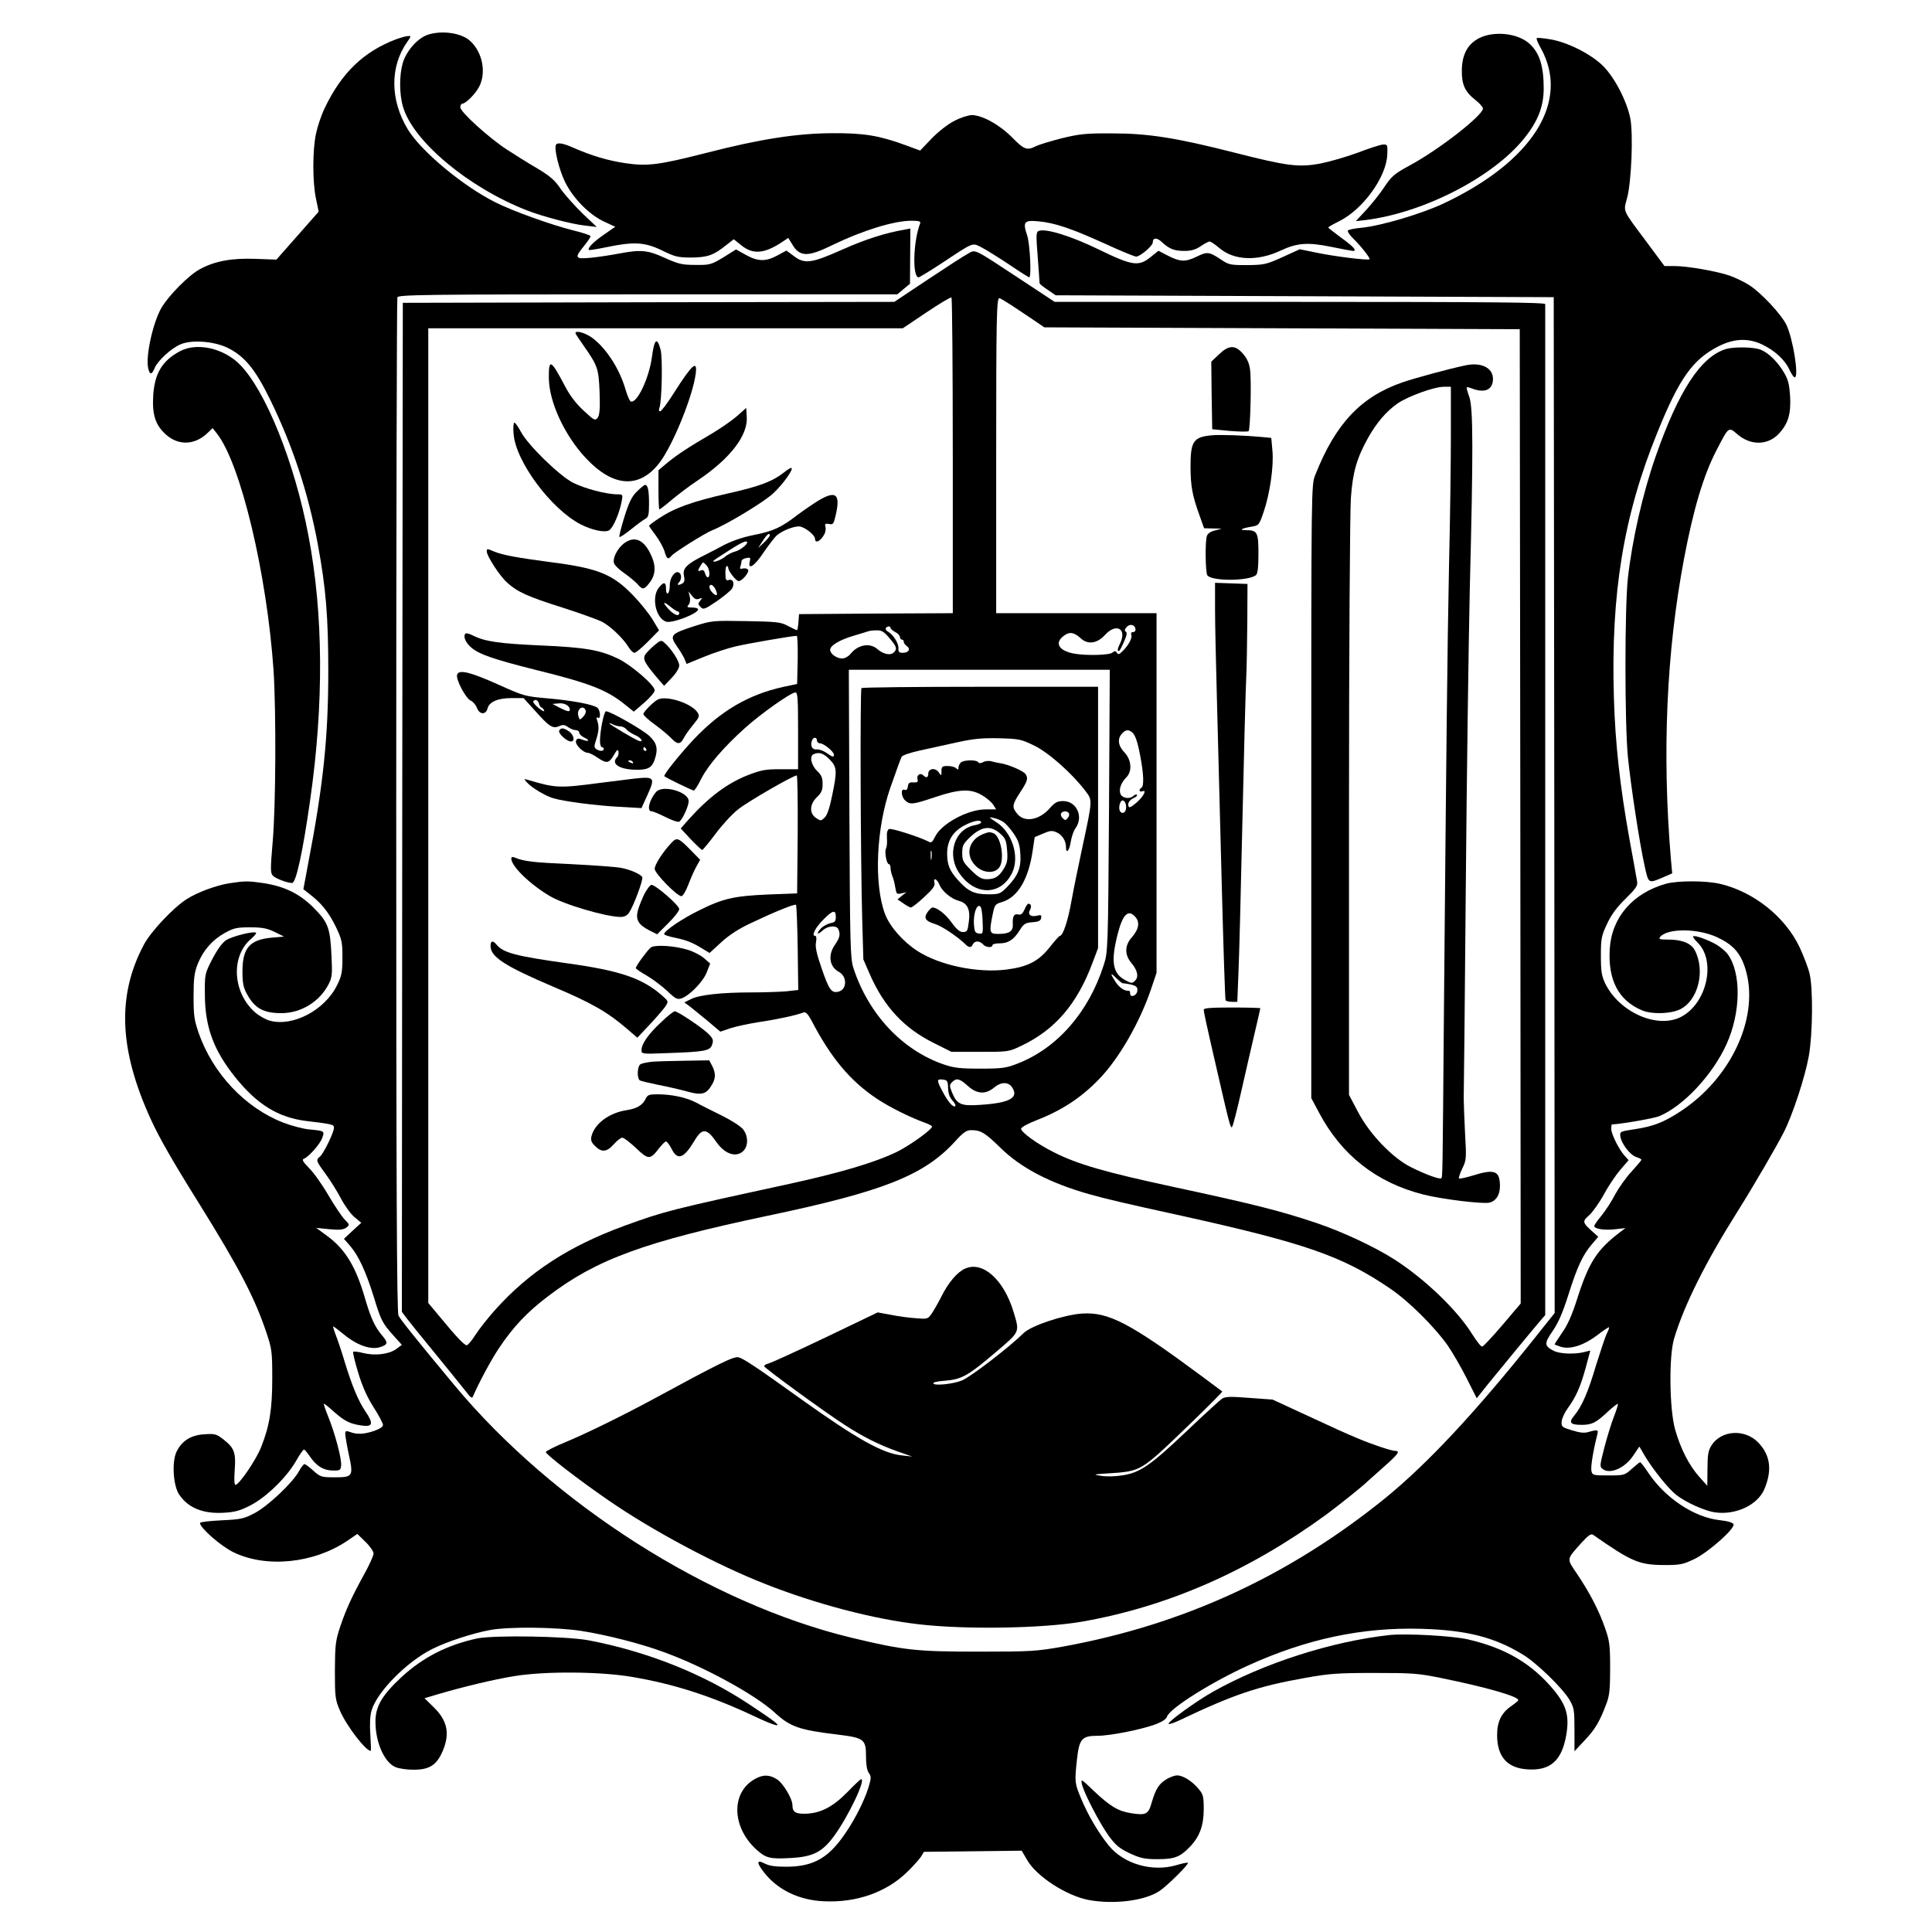
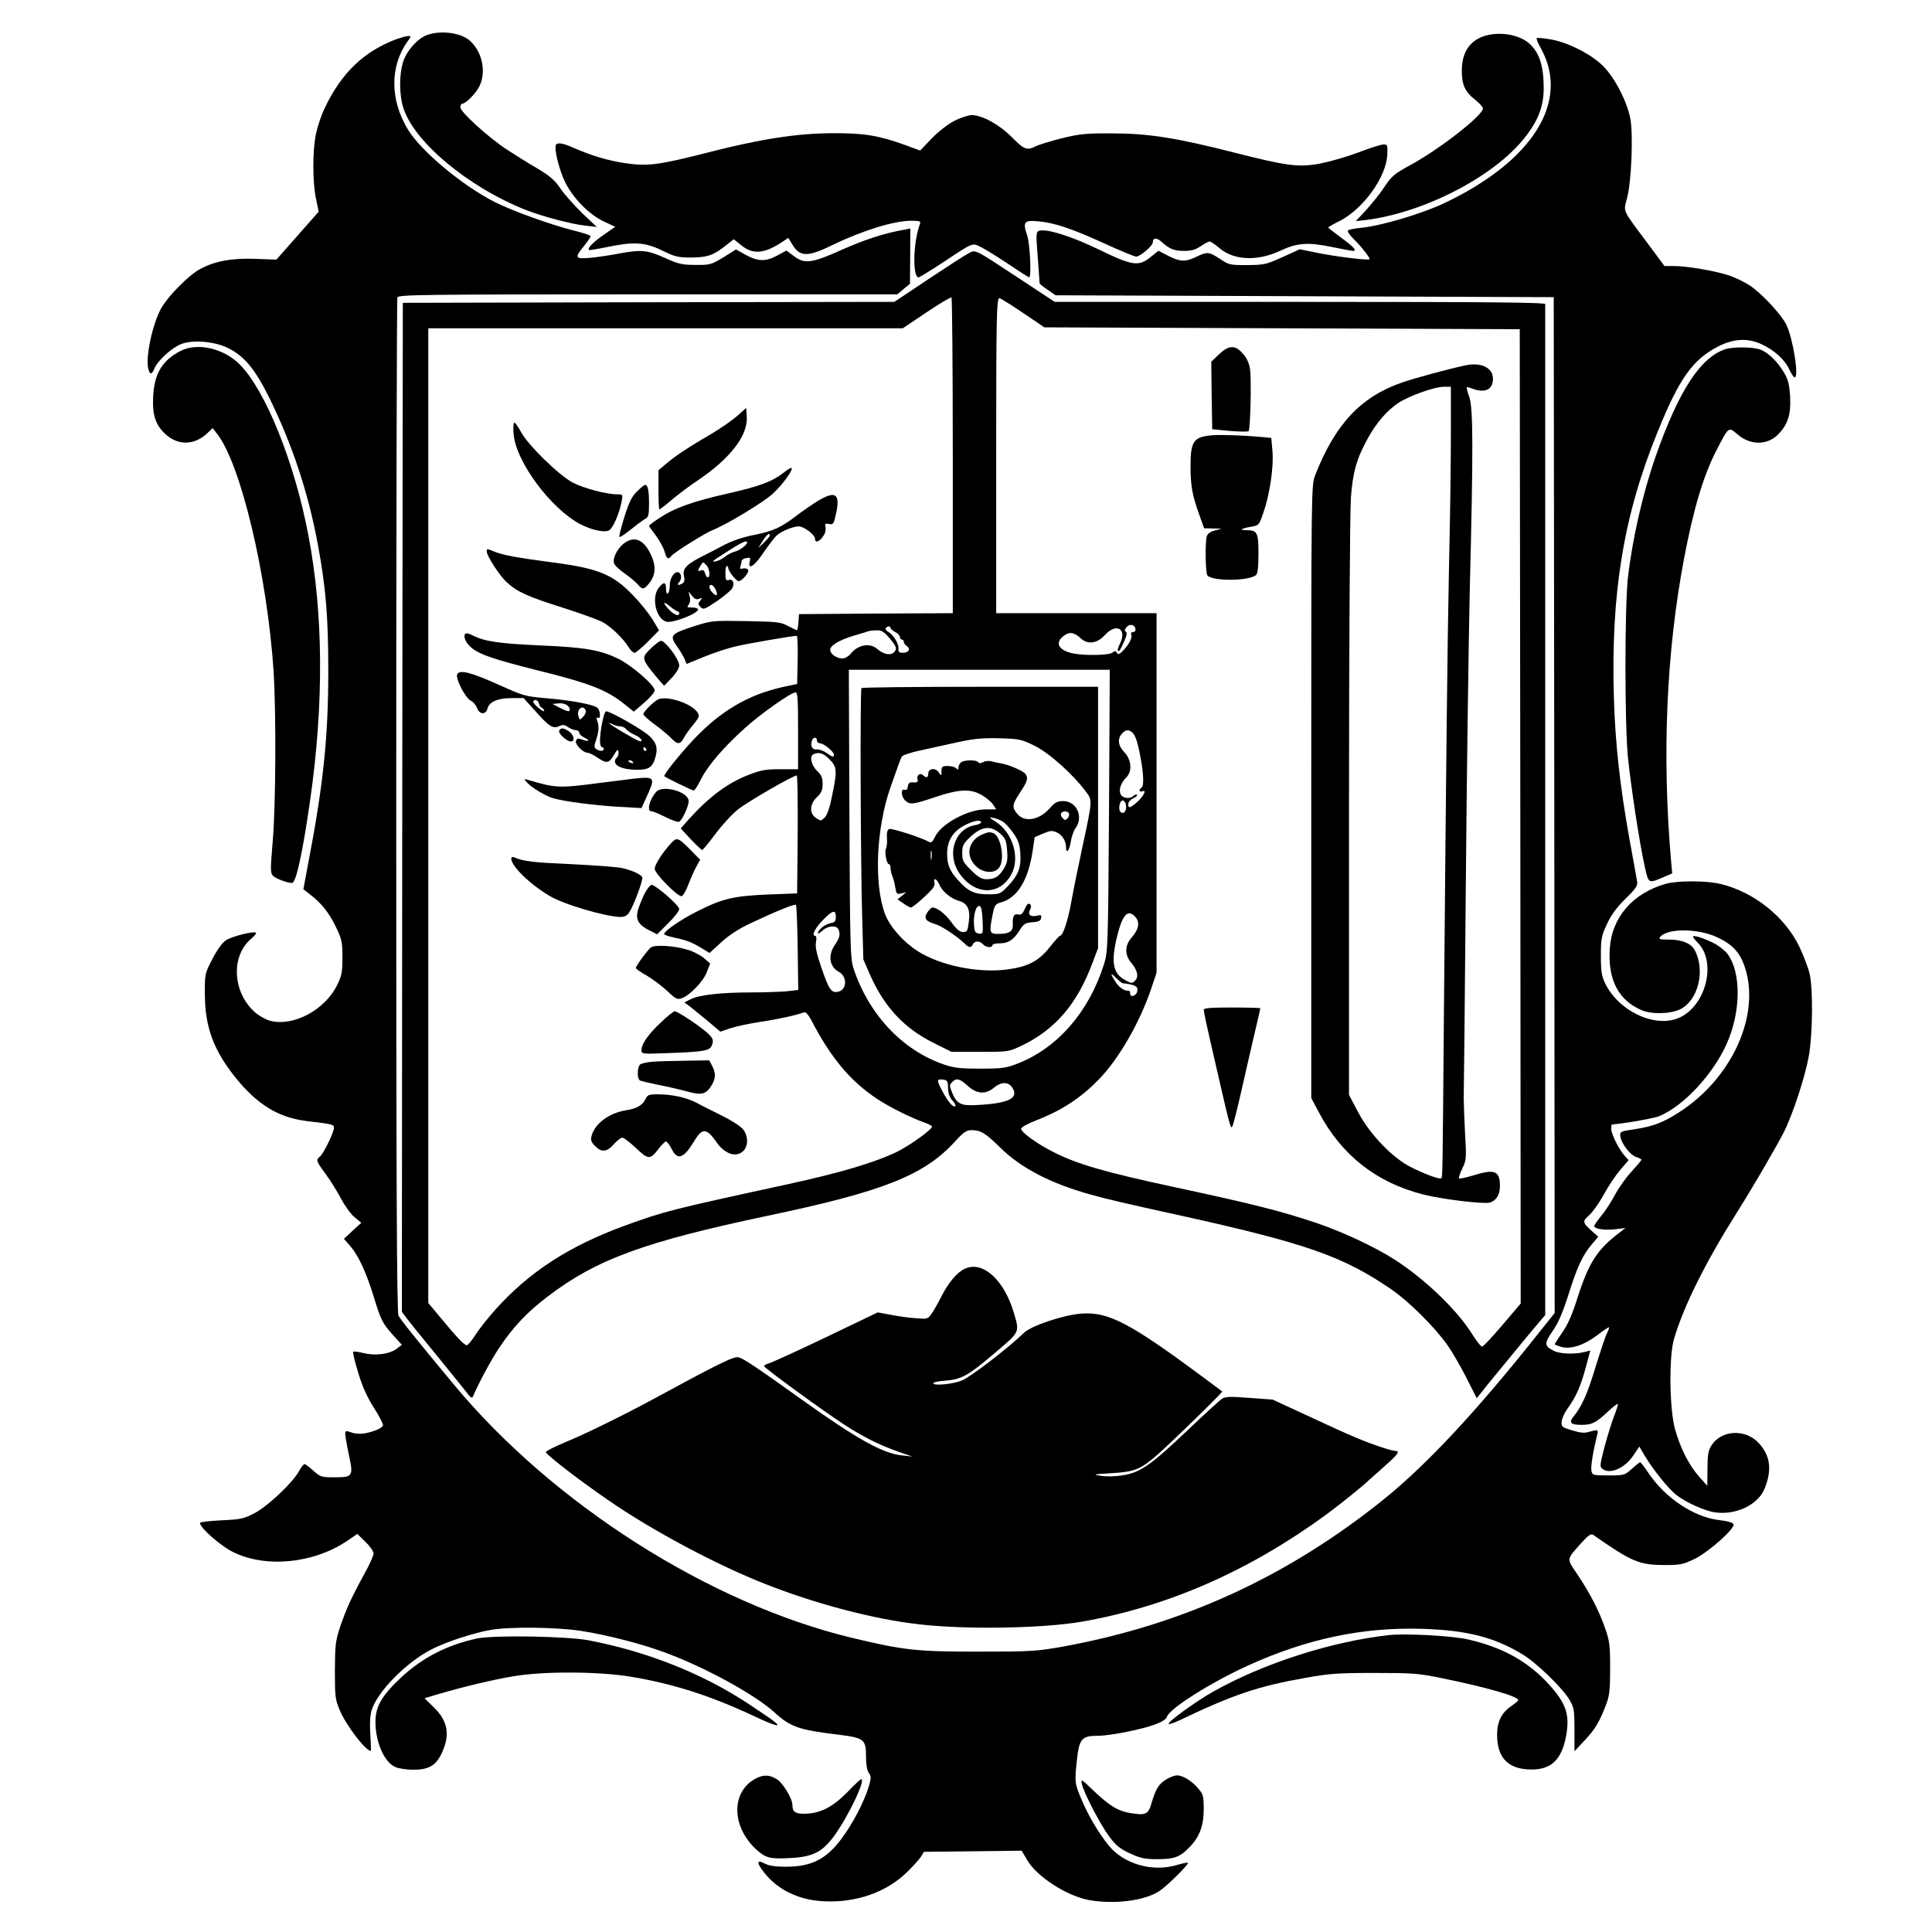
<svg xmlns="http://www.w3.org/2000/svg" version="1.0" width="1024pt" height="1024pt" viewBox="0 0 1024 1024" preserveAspectRatio="xMidYMid meet">
  <g transform="translate(0,1024) scale(0.1,-0.1)" fill="#000000" stroke="none">
    <path d="M2265 10055 c-53 -19 -111 -85 -130 -148 -19 -65 -19 -165 1 -233 53 -182 344 -426 654 -548 87 -34 239 -74 313 -82 l60 -7 -75 71 c-41 40 -93 98 -115 129 -31 47 -56 69 -128 112 -50 29 -121 74 -158 98 -94 61 -247 199 -247 224 0 10 4 19 9 19 19 0 72 53 91 91 38 74 18 181 -47 241 -46 44 -153 59 -228 33z" />
    <path d="M7840 10038 c-61 -31 -91 -87 -92 -170 -1 -76 16 -114 72 -158 22 -17 40 -38 40 -45 0 -36 -230 -216 -385 -300 -88 -48 -99 -58 -143 -124 -20 -30 -61 -81 -91 -114 l-55 -59 54 6 c308 39 674 228 838 432 73 91 103 167 104 263 0 119 -21 189 -74 238 -61 57 -188 71 -268 31z" />
    <path d="M2100 10032 c-172 -65 -290 -178 -379 -365 -18 -37 -38 -97 -46 -135 -19 -87 -19 -258 0 -346 l14 -68 -112 -127 -112 -127 -110 4 c-126 5 -218 -12 -296 -55 -58 -31 -165 -139 -203 -204 -46 -79 -86 -262 -70 -323 8 -34 19 -33 34 4 16 38 88 105 137 125 57 25 172 17 244 -16 92 -43 150 -112 229 -273 120 -245 203 -495 254 -768 44 -237 56 -389 56 -677 0 -348 -26 -599 -107 -1020 l-25 -134 33 -26 c62 -47 101 -96 138 -171 33 -69 36 -82 36 -165 0 -78 -4 -97 -28 -146 -65 -133 -234 -222 -356 -189 -23 6 -60 27 -81 46 -118 106 -127 297 -19 388 17 15 29 29 26 32 -10 11 -129 -19 -160 -40 -20 -14 -46 -50 -72 -100 -40 -78 -40 -79 -39 -190 1 -171 47 -294 162 -437 115 -143 226 -211 372 -230 148 -18 150 -19 150 -37 0 -24 -54 -134 -73 -151 -24 -19 -22 -24 28 -92 25 -34 62 -93 82 -131 20 -38 52 -83 72 -99 l36 -30 -46 -42 -46 -43 34 -39 c43 -50 82 -134 123 -265 39 -129 47 -143 104 -207 l46 -51 -31 -23 c-39 -27 -112 -36 -175 -20 -26 7 -49 9 -52 6 -3 -3 9 -53 27 -112 22 -73 48 -130 82 -183 27 -42 49 -84 49 -93 0 -9 -18 -21 -47 -31 -53 -18 -91 -20 -127 -6 -23 8 -26 7 -26 -13 1 -12 9 -60 19 -107 25 -114 21 -120 -74 -120 -72 0 -77 2 -114 35 -21 19 -42 35 -47 35 -5 0 -18 -17 -29 -37 -32 -60 -163 -184 -234 -222 -59 -31 -73 -34 -178 -39 -62 -3 -113 -9 -113 -14 0 -26 109 -121 175 -154 174 -86 427 -61 605 59 l54 37 43 -42 c24 -23 43 -51 43 -62 0 -10 -21 -58 -47 -105 -69 -125 -99 -191 -130 -283 -25 -76 -27 -96 -28 -233 0 -140 2 -154 27 -212 33 -78 136 -213 163 -213 2 0 1 38 -2 84 -4 55 -2 101 6 129 28 98 185 258 320 326 76 39 220 86 311 102 100 18 348 15 480 -5 135 -21 319 -68 440 -113 214 -78 482 -225 585 -319 84 -77 129 -93 338 -118 137 -17 147 -25 147 -115 0 -43 5 -74 15 -88 13 -18 13 -27 -1 -74 -24 -79 -84 -195 -145 -276 -81 -108 -159 -147 -294 -147 -57 0 -89 5 -112 17 -44 23 -44 4 -2 -49 72 -91 184 -145 314 -151 172 -9 333 47 443 155 32 31 65 68 74 82 l15 25 259 3 259 3 30 -51 c50 -86 208 -188 324 -210 133 -25 297 -5 376 47 42 28 158 143 151 150 -2 2 -30 -3 -62 -13 -128 -37 -279 7 -358 105 -55 68 -109 160 -145 246 -35 84 -36 88 -23 209 12 110 26 126 109 126 67 0 233 33 308 61 34 13 56 27 60 40 14 44 235 183 431 272 313 142 607 203 919 194 238 -7 384 -44 534 -135 74 -44 213 -179 250 -242 24 -42 26 -54 26 -159 l0 -113 55 59 c56 59 80 101 116 198 15 40 18 78 18 185 0 119 -3 144 -27 211 -31 90 -80 186 -149 288 -56 83 -57 73 26 166 35 38 49 48 60 40 205 -143 243 -159 376 -160 88 0 100 3 163 33 74 37 213 160 205 183 -3 9 -30 17 -74 22 -135 15 -289 117 -379 253 -20 30 -39 54 -42 54 -3 0 -23 -16 -44 -35 -38 -34 -41 -35 -124 -35 -80 0 -85 1 -90 23 -5 20 8 102 30 190 8 30 5 31 -43 18 -25 -8 -47 -5 -90 8 -53 16 -57 19 -55 46 1 16 15 47 31 69 46 64 68 114 96 215 l25 93 -32 -8 c-51 -13 -129 -10 -161 6 -52 26 -52 40 -7 105 30 43 53 96 83 190 47 150 77 214 125 270 l34 40 -28 25 c-57 51 -58 56 -19 90 19 18 54 67 77 110 24 44 63 102 87 130 l44 51 -20 22 c-30 32 -72 116 -72 143 0 13 1 24 3 24 67 5 224 33 251 44 128 53 284 220 357 382 76 168 79 377 6 477 -12 16 -40 39 -62 52 -45 25 -114 50 -121 42 -3 -2 8 -18 25 -34 98 -99 47 -323 -90 -393 -125 -64 -325 24 -401 177 -19 41 -23 63 -23 148 0 92 3 105 33 169 22 48 52 88 98 133 55 54 65 69 61 91 -2 15 -21 117 -41 227 -50 279 -75 506 -82 745 -17 554 51 969 232 1412 115 284 187 384 323 453 82 41 154 44 227 11 69 -32 125 -83 149 -137 10 -21 22 -39 27 -39 24 0 -8 203 -44 279 -27 55 -134 170 -197 210 -26 17 -73 39 -103 50 -70 24 -225 51 -294 51 l-52 0 -95 128 c-131 176 -123 157 -103 233 23 87 33 337 17 421 -18 91 -82 216 -144 278 -63 63 -189 127 -282 142 -36 6 -68 9 -70 6 -3 -3 6 -26 21 -52 158 -283 -41 -601 -516 -825 -118 -55 -331 -118 -433 -128 -37 -3 -70 -10 -73 -15 -3 -5 10 -25 30 -44 41 -40 90 -103 85 -108 -7 -7 -180 14 -277 34 l-93 19 -92 -42 c-87 -39 -97 -41 -187 -42 -91 0 -97 1 -144 33 -58 38 -68 39 -125 11 -58 -28 -86 -27 -149 5 l-52 27 -41 -33 c-64 -52 -97 -47 -276 40 -146 71 -281 113 -318 98 -11 -4 -13 -19 -10 -68 10 -137 15 -203 15 -209 0 -4 19 -19 43 -35 l42 -29 1320 -5 1320 -5 3 -2692 2 -2692 -102 -128 c-318 -399 -572 -671 -798 -855 -510 -412 -1069 -669 -1705 -785 -141 -25 -167 -27 -450 -27 -328 0 -394 7 -673 74 -753 182 -1580 708 -2106 1341 -202 243 -282 343 -294 366 -9 16 -12 692 -12 2702 0 1473 3 2686 6 2695 6 14 132 16 1328 16 l1322 0 33 28 34 28 1 146 1 147 -30 -6 c-100 -17 -205 -50 -329 -105 -165 -74 -202 -79 -260 -34 l-38 28 -48 -26 c-61 -33 -102 -33 -167 3 l-52 29 -67 -42 c-65 -39 -72 -41 -149 -40 -70 0 -90 5 -161 37 -92 42 -127 45 -244 23 -41 -8 -108 -18 -147 -22 -86 -8 -90 -2 -38 62 19 23 35 47 35 52 0 5 -42 19 -92 31 -116 29 -320 102 -413 149 -172 86 -394 271 -464 387 -94 156 -95 333 -2 464 20 28 21 31 4 30 -10 0 -38 -8 -63 -17z" />
    <path d="M5058 9599 c-33 -16 -85 -57 -120 -93 l-61 -64 -76 28 c-142 52 -222 65 -391 64 -188 -1 -381 -31 -665 -104 -255 -65 -313 -72 -430 -55 -94 14 -177 39 -274 81 -55 25 -86 30 -94 17 -12 -20 17 -135 49 -200 44 -87 129 -173 209 -209 l56 -26 -62 -43 c-56 -39 -87 -71 -77 -80 1 -2 44 5 93 15 144 30 202 27 293 -17 70 -34 84 -38 157 -38 86 1 118 12 187 68 l37 29 40 -32 c61 -50 121 -45 213 15 l36 24 21 -34 c40 -68 83 -68 215 -3 157 76 324 128 416 128 41 0 51 -3 47 -14 -37 -95 -42 -286 -8 -286 4 0 62 35 127 78 168 111 156 106 206 81 24 -12 89 -53 145 -90 56 -38 105 -69 108 -69 13 0 4 179 -11 223 -24 71 -16 81 59 74 88 -8 175 -38 350 -117 84 -39 160 -70 169 -70 21 0 88 57 88 75 0 26 22 27 48 2 40 -37 66 -47 120 -47 36 0 59 7 86 25 20 14 42 25 47 25 6 0 29 -15 51 -34 78 -67 203 -72 326 -14 88 41 144 45 271 19 57 -12 108 -21 112 -21 23 0 3 23 -61 69 -38 28 -70 53 -70 55 0 3 25 17 57 33 127 63 251 234 256 354 2 52 1 54 -23 53 -14 -1 -73 -20 -133 -43 -59 -22 -149 -48 -200 -58 -115 -21 -175 -13 -454 58 -310 79 -458 102 -648 102 -140 1 -173 -3 -268 -26 -59 -15 -121 -34 -137 -42 -47 -24 -62 -18 -125 46 -67 68 -159 119 -215 119 -19 -1 -61 -14 -92 -31z" />
    <path d="M5128 8894 c-16 -8 -109 -68 -208 -134 l-180 -120 -1303 -2 -1302 -3 -3 -2674 -2 -2674 27 -36 c15 -20 79 -99 143 -177 63 -77 127 -156 142 -175 15 -19 35 -43 43 -54 11 -13 18 -16 21 -8 31 72 96 194 139 258 74 111 149 191 259 274 256 196 514 290 1164 427 614 129 829 214 993 393 45 50 62 61 87 61 50 0 73 -14 153 -92 109 -108 265 -189 474 -248 86 -24 177 -46 493 -115 653 -145 849 -213 1102 -386 96 -65 233 -201 303 -300 25 -36 70 -114 100 -173 l54 -107 58 73 c70 86 247 301 281 340 l24 28 0 2672 c0 1470 0 2679 0 2686 0 9 -267 12 -1300 12 l-1300 0 -188 124 c-248 163 -230 155 -274 130z m-78 -1069 l0 -835 -407 -2 -408 -3 -3 -42 c-2 -24 -5 -43 -8 -43 -3 0 -24 10 -47 22 -38 21 -58 23 -222 26 -178 3 -181 3 -276 -27 -123 -40 -131 -48 -93 -104 17 -23 35 -54 42 -69 l11 -27 93 38 c51 21 125 45 163 54 60 15 305 57 328 57 4 0 6 -57 5 -127 l-3 -128 -75 -16 c-184 -41 -331 -127 -475 -280 -74 -79 -160 -187 -154 -193 8 -8 149 -76 156 -76 5 0 23 28 40 63 38 73 119 167 230 267 84 76 245 190 269 190 12 0 14 -33 14 -204 l0 -203 -92 0 c-81 0 -103 -4 -173 -31 -110 -43 -207 -116 -312 -232 l-45 -51 53 -57 c30 -31 57 -57 61 -57 3 0 35 38 70 85 34 46 88 105 120 130 49 40 292 180 311 180 4 0 6 -141 5 -312 l-3 -313 -155 -6 c-180 -8 -238 -21 -366 -85 -88 -43 -184 -108 -184 -125 0 -4 26 -13 57 -19 65 -14 92 -25 146 -58 l38 -23 62 57 c40 37 94 72 152 99 128 61 238 106 244 99 3 -3 7 -106 9 -228 l3 -223 -62 -7 c-34 -3 -119 -6 -188 -6 -156 0 -276 -13 -320 -36 l-34 -17 25 -18 c13 -10 56 -45 95 -77 l71 -60 53 18 c30 10 101 25 159 34 95 14 190 35 230 50 10 4 22 -8 40 -41 104 -200 205 -321 347 -416 69 -46 178 -100 256 -128 20 -7 37 -16 37 -20 0 -16 -119 -101 -186 -134 -118 -57 -302 -112 -594 -175 -608 -132 -638 -140 -848 -216 -293 -107 -506 -244 -687 -446 -36 -40 -82 -98 -103 -130 -20 -32 -42 -58 -48 -58 -13 0 -54 43 -138 145 l-66 79 0 2583 0 2583 1258 0 1257 0 125 84 c69 46 128 82 133 79 4 -2 7 -380 7 -838z m308 799 c31 -21 84 -55 117 -78 l60 -41 1260 -5 1260 -5 3 -2582 2 -2582 -96 -113 c-53 -62 -101 -114 -108 -115 -6 -2 -30 29 -54 67 -79 127 -251 292 -412 395 -105 67 -276 147 -416 194 -191 64 -335 100 -759 191 -357 77 -504 119 -630 183 -87 43 -176 108 -173 125 2 8 37 27 78 43 137 53 240 120 337 221 105 109 214 299 274 476 l29 86 0 953 0 953 -425 0 -425 0 0 819 c0 747 2 851 17 851 2 0 30 -16 61 -36z m660 -1717 c2 -10 -3 -17 -12 -17 -10 0 -13 -6 -10 -15 7 -16 -16 -58 -49 -89 -15 -15 -21 -16 -27 -6 -7 11 -11 11 -24 1 -16 -14 -141 -17 -205 -5 -79 15 -103 56 -54 93 30 24 55 21 91 -12 37 -35 87 -28 128 17 61 67 119 33 80 -46 -9 -17 -14 -34 -11 -36 7 -7 10 -3 33 48 14 31 17 47 9 52 -7 4 -7 11 3 23 16 20 44 16 48 -8z m-1298 5 c0 -5 11 -15 25 -22 14 -7 25 -19 25 -27 0 -7 5 -13 10 -13 6 0 10 -5 10 -11 0 -7 7 -17 17 -24 21 -15 9 -35 -22 -35 -20 0 -24 5 -23 23 2 26 -27 73 -54 88 -10 5 -16 14 -13 20 8 11 25 12 25 1z m-6 -54 c40 -46 43 -59 21 -78 -18 -15 -54 -7 -85 20 -40 35 -104 23 -143 -27 -11 -13 -29 -23 -44 -23 -29 0 -63 25 -63 46 0 22 49 52 123 74 40 12 77 23 82 25 6 2 24 4 42 4 25 1 39 -7 67 -41z m1164 -915 c-5 -741 -6 -749 -28 -818 -80 -250 -246 -440 -456 -522 -62 -24 -82 -27 -199 -27 -109 0 -140 4 -195 23 -219 76 -397 266 -477 511 -16 51 -18 116 -21 818 l-3 762 692 0 691 0 -4 -747z m118 419 c20 -13 32 -47 48 -131 18 -95 20 -157 6 -166 -16 -10 -12 -25 5 -19 25 10 6 -27 -29 -58 -37 -32 -46 -34 -46 -10 0 11 12 24 26 31 15 6 24 15 20 18 -3 4 -12 1 -18 -5 -18 -18 -56 -14 -68 7 -12 24 0 61 30 91 32 32 27 93 -10 132 -34 35 -39 72 -13 100 17 19 31 22 49 10z m-1666 -47 c0 -8 8 -15 18 -15 19 -1 72 -44 72 -60 0 -15 -8 -13 -40 10 -16 11 -39 19 -51 18 -24 -3 -36 19 -25 48 7 19 26 18 26 -1z m66 -99 c41 -41 42 -61 14 -195 -12 -61 -26 -102 -39 -114 -19 -19 -21 -19 -45 -3 -37 24 -36 73 4 111 24 23 30 37 30 70 0 33 -6 47 -30 70 -31 30 -41 79 -17 88 29 12 51 5 83 -27z m1572 -245 c5 -29 -13 -50 -29 -34 -15 15 -3 66 14 60 7 -2 14 -14 15 -26z m-1538 -590 c0 -24 -5 -30 -29 -34 -16 -4 -39 -16 -50 -28 -27 -29 -19 -37 10 -10 27 25 74 28 83 5 11 -27 7 -44 -19 -82 -38 -55 -29 -116 21 -143 45 -24 44 -94 -2 -105 -37 -9 -50 9 -90 126 -26 75 -34 112 -29 136 4 22 2 34 -5 34 -21 0 2 44 44 86 49 50 66 54 66 15z m1584 3 c29 -29 24 -67 -15 -112 -38 -42 -39 -92 -4 -134 34 -40 42 -75 21 -96 -15 -15 -19 -15 -52 3 -68 36 -78 100 -38 252 25 95 53 123 88 87z m-65 -355 c67 -8 83 -16 79 -41 -3 -26 -38 -38 -38 -14 0 9 -3 16 -7 15 -22 -3 -50 16 -70 46 -30 46 -29 54 3 21 15 -14 29 -26 33 -27z m-924 -556 c1 -29 8 -50 24 -67 12 -13 18 -26 14 -29 -12 -8 -39 24 -69 81 -30 57 -30 64 3 60 24 -3 27 -7 28 -45z m104 12 c48 -44 95 -47 139 -10 38 32 77 32 97 1 36 -55 -14 -82 -170 -92 -103 -7 -123 2 -150 68 -13 33 -13 38 1 52 23 24 40 20 83 -19z" />
-     <path d="M3050 8474 c0 -3 20 -33 44 -67 74 -106 79 -120 84 -247 3 -88 0 -119 -10 -134 -14 -17 -18 -15 -75 38 -42 39 -73 80 -101 134 -72 137 -84 143 -83 39 1 -127 82 -303 196 -425 145 -155 284 -164 391 -24 70 92 174 347 191 468 11 80 -17 56 -118 -103 -32 -51 -64 -93 -70 -93 -7 0 -8 7 -4 18 13 34 18 266 6 310 -19 68 -33 56 -46 -43 -16 -114 -82 -250 -113 -232 -6 4 -18 33 -27 64 -32 110 -104 220 -177 273 -36 26 -88 41 -88 24z" />
    <path d="M3908 8036 c-26 -23 -85 -64 -130 -91 -130 -76 -189 -115 -240 -157 l-48 -40 0 -104 c0 -57 2 -104 5 -104 3 0 34 24 68 53 34 28 94 74 134 100 174 117 268 239 261 339 l-3 46 -47 -42z" />
    <path d="M2722 7942 c10 -147 199 -401 357 -482 60 -30 125 -44 149 -31 21 11 55 90 67 154 7 36 6 37 -23 37 -59 0 -175 31 -236 62 -74 39 -240 201 -276 271 -14 26 -29 47 -34 47 -4 0 -7 -26 -4 -58z" />
    <path d="M4154 7735 c-60 -47 -129 -73 -294 -110 -190 -43 -284 -77 -364 -130 -31 -20 -56 -39 -56 -42 0 -2 16 -25 35 -50 19 -25 40 -63 47 -85 12 -42 19 -46 38 -23 15 18 181 122 216 135 72 28 272 148 322 195 53 49 114 135 95 135 -4 0 -22 -11 -39 -25z" />
    <path d="M3376 7635 c-28 -27 -42 -57 -67 -136 -17 -55 -29 -103 -26 -105 3 -3 30 15 61 40 31 25 65 50 76 56 17 9 20 21 20 80 0 71 -6 100 -21 100 -4 0 -24 -16 -43 -35z" />
    <path d="M4338 7587 c-31 -19 -83 -55 -115 -79 -80 -62 -125 -83 -220 -102 -72 -14 -133 -36 -183 -64 -8 -5 -46 -24 -83 -43 -97 -48 -120 -71 -112 -110 5 -22 3 -34 -6 -40 -21 -13 -35 -11 -21 3 15 15 16 45 1 53 -20 13 -49 -26 -49 -66 0 -21 -4 -41 -10 -44 -6 -4 -10 7 -10 24 0 38 -12 39 -39 5 -39 -50 -15 -162 40 -179 32 -10 169 43 169 65 0 6 -14 10 -31 10 -27 0 -30 2 -19 15 7 9 10 26 6 42 l-7 28 19 -23 c13 -17 23 -21 37 -16 18 7 19 6 6 -10 -12 -15 -12 -19 2 -33 15 -16 22 -13 87 31 39 27 75 57 81 68 14 26 4 51 -18 44 -15 -5 -18 1 -18 34 -1 22 3 40 7 40 4 0 8 -5 8 -10 0 -17 42 -70 55 -70 18 0 58 47 50 60 -4 7 -16 9 -27 7 -14 -4 -18 -2 -14 10 3 8 6 20 6 28 0 7 11 15 25 17 22 5 24 2 19 -18 -12 -49 26 -24 74 49 27 39 58 80 69 89 25 23 86 48 117 48 28 0 86 -45 86 -66 0 -27 30 -12 49 24 7 12 9 31 6 41 -4 15 -1 17 19 14 22 -5 25 0 36 49 25 110 1 130 -92 75z m-258 -185 c0 -5 -14 -21 -31 -38 l-31 -29 24 37 c22 35 38 48 38 30z m-120 -37 c0 -13 -40 -43 -66 -49 -16 -4 -38 -16 -49 -25 -18 -17 -65 -35 -65 -25 0 2 26 20 58 40 87 57 122 74 122 59z m-216 -121 c17 -16 22 -64 7 -64 -5 0 -11 10 -14 21 -4 15 -11 20 -21 16 -19 -8 -20 -3 -4 23 15 24 13 24 32 4z m46 -123 c17 -33 12 -46 -10 -26 -21 19 -27 45 -10 45 5 0 14 -9 20 -19z m-199 -121 c5 0 9 -4 9 -10 0 -19 -26 -10 -53 18 -37 38 -34 50 4 18 17 -14 35 -26 40 -26z" />
    <path d="M3306 7359 c-34 -27 -59 -76 -52 -103 3 -11 28 -36 55 -54 27 -19 58 -45 70 -58 27 -32 35 -30 65 9 33 44 34 93 1 157 -37 73 -86 90 -139 49z" />
    <path d="M2580 7317 c0 -24 70 -132 108 -165 55 -50 109 -74 292 -132 91 -29 185 -63 210 -75 46 -24 113 -88 143 -137 10 -16 23 -28 30 -28 7 0 39 27 71 59 l59 60 -34 57 c-19 31 -65 89 -104 129 -108 112 -185 143 -433 175 -182 24 -257 38 -301 56 -41 17 -41 17 -41 1z" />
    <path d="M2465 6880 c-10 -17 4 -48 35 -74 42 -35 119 -61 341 -117 288 -71 377 -106 476 -187 l42 -34 56 48 c30 26 55 55 55 65 0 27 -120 131 -192 167 -97 47 -176 61 -413 71 -220 10 -295 21 -357 52 -23 12 -39 15 -43 9z" />
    <path d="M3467 6819 c-20 -17 -42 -40 -48 -50 -13 -25 -1 -45 78 -138 l23 -26 40 42 c24 25 40 52 40 66 0 24 -41 87 -77 119 -18 17 -21 16 -56 -13z" />
    <path d="M2423 6665 c-9 -24 45 -127 73 -139 11 -5 26 -22 32 -38 13 -36 47 -38 56 -3 9 35 54 55 128 55 l63 0 59 -65 c76 -86 96 -99 129 -84 20 9 30 8 48 -5 13 -9 31 -16 41 -16 10 0 18 -6 18 -13 0 -8 12 -19 26 -26 34 -15 25 -25 -10 -11 -22 8 -28 7 -33 -7 -7 -18 38 -63 62 -63 8 0 31 -11 51 -25 49 -33 61 -32 87 12 17 30 23 34 25 19 2 -10 -1 -23 -7 -29 -36 -36 14 -67 107 -67 56 0 77 12 91 51 20 59 14 89 -27 128 -35 33 -206 131 -230 131 -11 0 -32 -105 -32 -158 0 -18 5 -32 10 -32 6 0 10 -4 10 -10 0 -12 -20 -13 -39 -1 -12 8 -13 16 -2 48 15 47 17 71 7 102 -6 16 -5 21 3 17 16 -11 14 39 -3 53 -21 17 -136 39 -269 50 -114 10 -123 13 -250 70 -151 68 -213 84 -224 56z m434 -155 c3 -11 9 -20 13 -20 4 0 10 -7 14 -15 3 -9 -8 -4 -29 12 -18 15 -31 31 -29 35 9 15 26 8 31 -12z m163 -32 c0 -12 -12 -10 -54 11 l-38 20 34 3 c31 3 58 -13 58 -34z m84 -3 c3 -9 -3 -24 -13 -34 -19 -19 -19 -19 -26 6 -9 35 26 60 39 28z m184 -85 c11 0 26 -7 33 -17 8 -9 29 -22 47 -30 31 -13 47 -41 16 -29 -25 10 -154 86 -154 92 0 2 9 0 19 -6 11 -5 28 -10 39 -10z m137 -120 c3 -5 1 -10 -4 -10 -6 0 -11 5 -11 10 0 6 2 10 4 10 3 0 8 -4 11 -10z m-70 -70 c3 -6 -1 -7 -9 -4 -18 7 -21 14 -7 14 6 0 13 -4 16 -10z" />
    <path d="M3490 6534 c-22 -9 -80 -66 -80 -79 0 -6 28 -32 63 -57 34 -25 73 -58 86 -72 31 -33 47 -33 65 2 8 16 31 48 51 72 32 39 34 45 22 64 -31 47 -157 89 -207 70z" />
    <path d="M2964 6368 c-8 -13 39 -58 62 -58 23 0 16 36 -11 54 -29 19 -41 20 -51 4z" />
    <path d="M3360 6113 c-19 -2 -102 -13 -184 -23 -212 -28 -232 -27 -376 16 -25 7 -25 7 -6 -14 24 -27 97 -71 139 -83 58 -17 220 -38 344 -45 l123 -7 31 68 c43 95 39 100 -71 88z" />
    <path d="M3478 6043 c-37 -42 -51 -103 -25 -103 8 0 41 -14 75 -31 34 -17 66 -28 72 -24 17 10 50 82 50 109 0 49 -137 88 -172 49z" />
    <path d="M3558 5772 c-46 -49 -88 -115 -88 -137 0 -24 118 -145 142 -145 7 0 24 28 37 63 13 34 32 77 43 96 l19 34 -48 49 c-68 69 -75 72 -105 40z" />
    <path d="M2710 5689 c0 -39 96 -134 202 -197 73 -45 301 -112 378 -112 20 0 35 8 45 24 24 36 76 176 69 187 -9 16 -61 39 -111 49 -26 5 -147 14 -268 20 -201 9 -247 14 -297 35 -12 5 -18 3 -18 -6z" />
    <path d="M3416 5503 c-13 -27 -29 -66 -35 -88 -13 -49 2 -76 60 -106 l42 -21 58 58 c33 32 59 66 59 76 0 19 -125 128 -147 128 -7 0 -23 -21 -37 -47z" />
-     <path d="M2600 5226 c0 -58 77 -107 335 -217 199 -84 283 -132 386 -220 l57 -49 66 70 c36 38 73 82 83 96 17 27 17 27 -22 61 -103 89 -222 129 -497 167 -278 39 -341 56 -377 100 -19 23 -31 20 -31 -8z" />
    <path d="M3449 5218 c-19 -16 -79 -98 -79 -109 0 -4 26 -22 58 -40 31 -18 80 -55 108 -81 46 -44 54 -47 78 -39 44 17 114 90 132 138 l18 46 -32 28 c-17 15 -55 35 -84 44 -72 23 -178 29 -199 13z" />
    <path d="M3504 4822 c-67 -62 -104 -115 -104 -148 0 -20 3 -21 128 -16 206 7 235 12 246 44 8 23 6 32 -15 54 -28 31 -166 124 -183 124 -6 0 -39 -26 -72 -58z" />
    <path d="M3460 4613 c-30 -3 -60 -9 -67 -15 -16 -13 -17 -74 -2 -84 6 -4 50 -14 98 -24 47 -9 116 -25 153 -35 77 -22 102 -15 131 35 21 35 21 62 2 100 l-16 30 -122 -2 c-67 -1 -147 -3 -177 -5z" />
    <path d="M3422 4416 c-15 -33 -47 -52 -100 -60 -93 -14 -170 -71 -187 -138 -5 -21 -1 -33 19 -52 34 -35 62 -33 99 9 17 19 37 35 45 35 9 0 41 -25 73 -55 66 -63 75 -63 123 0 15 19 31 35 36 35 5 0 19 -18 30 -40 31 -62 64 -50 119 41 42 72 66 71 118 -4 45 -65 106 -84 143 -47 27 27 26 80 -2 115 -12 15 -63 48 -112 72 -50 25 -111 55 -136 69 -52 27 -129 44 -205 44 -45 0 -53 -3 -63 -24z" />
    <path d="M6460 8361 l-40 -38 2 -179 3 -179 93 -9 c51 -4 96 -5 100 -1 9 9 16 276 7 330 -4 30 -17 58 -37 80 -41 48 -75 47 -128 -4z" />
    <path d="M7765 8303 c-86 -18 -270 -68 -333 -90 -219 -76 -354 -219 -461 -491 -21 -53 -21 -56 -21 -1677 l0 -1625 41 -77 c119 -225 304 -371 552 -434 98 -25 318 -52 352 -43 35 9 55 41 55 87 0 82 -28 93 -145 56 -37 -11 -69 -18 -72 -15 -3 3 5 26 17 52 22 44 23 53 15 188 -4 77 -7 161 -7 186 1 25 6 529 11 1120 5 591 15 1298 21 1570 19 749 18 964 -2 1025 -10 27 -16 51 -14 52 2 2 15 -1 30 -7 67 -25 109 -5 109 52 0 59 -63 90 -148 71z m-75 -365 c0 -139 -4 -455 -10 -703 -9 -450 -14 -922 -27 -2375 -7 -861 -7 -857 -14 -865 -8 -7 -81 19 -159 58 -98 48 -221 176 -282 293 l-48 91 0 1519 c0 836 5 1576 10 1645 10 138 31 210 92 320 46 81 97 140 156 181 56 38 193 88 245 88 l37 0 0 -252z" />
    <path d="M6425 7933 c-101 -9 -115 -31 -115 -170 1 -100 9 -147 46 -250 l26 -73 47 -1 46 -1 -37 -10 c-24 -6 -38 -17 -42 -31 -9 -34 -7 -190 3 -206 21 -32 219 -32 258 1 9 7 13 42 13 114 0 113 -6 124 -66 124 -38 0 -25 9 26 18 43 7 43 8 67 77 34 98 55 246 47 327 l-6 67 -52 5 c-83 8 -218 13 -261 9z" />
-     <path d="M6440 7008 c0 -79 5 -294 10 -478 5 -184 16 -616 25 -959 9 -343 18 -628 21 -633 3 -4 18 -8 34 -8 l28 0 6 153 c4 83 13 445 21 802 8 358 17 697 20 755 3 58 5 195 6 305 l1 200 -86 3 -86 3 0 -143z" />
    <path d="M6380 4888 c1 -14 10 -59 64 -293 72 -314 78 -337 86 -328 5 4 27 91 50 193 23 102 55 241 71 309 16 68 29 125 29 127 0 2 -67 4 -150 4 -114 0 -150 -3 -150 -12z" />
    <path d="M4566 6593 c-8 -8 -5 -913 4 -1228 l6 -210 36 -83 c75 -169 180 -282 337 -360 l94 -47 151 0 c149 0 152 0 219 32 179 85 296 221 378 441 l29 77 0 693 0 692 -623 0 c-343 0 -627 -3 -631 -7z m918 -306 c77 -38 203 -151 271 -242 35 -47 36 -43 -16 -285 -22 -102 -49 -234 -60 -295 -18 -103 -45 -185 -61 -185 -4 0 -28 -27 -54 -60 -59 -75 -118 -105 -231 -119 -154 -19 -354 23 -471 99 -76 49 -146 129 -171 195 -60 159 -47 455 28 670 38 108 52 147 60 164 4 8 46 22 96 33 50 11 140 31 200 44 87 19 133 23 222 21 106 -3 115 -5 187 -40z" />
    <path d="M5092 6198 c-7 -7 -12 -19 -12 -27 0 -12 -3 -12 -12 -3 -7 7 -27 12 -45 12 -29 0 -33 -3 -33 -27 0 -27 0 -27 -15 -6 -18 26 -55 20 -55 -8 0 -21 -11 -24 -27 -8 -15 15 -36 1 -30 -21 4 -15 -1 -18 -22 -17 -20 2 -27 -3 -29 -21 -2 -16 -8 -22 -18 -18 -21 8 -18 -37 4 -57 26 -23 39 -22 158 18 128 43 189 46 249 10 23 -13 50 -36 59 -50 l16 -25 -57 0 c-94 0 -235 -77 -267 -145 -15 -30 -20 -34 -36 -25 -44 23 -193 71 -207 66 -10 -4 -14 -19 -12 -49 2 -23 -1 -48 -5 -55 -9 -15 3 -82 15 -82 5 0 9 -9 9 -20 0 -10 4 -29 9 -42 6 -13 13 -40 16 -61 6 -36 8 -38 33 -32 l26 6 -24 -19 -23 -19 31 -21 c16 -12 35 -22 40 -22 6 0 38 25 70 55 45 41 59 60 55 75 -8 32 13 23 27 -11 15 -35 63 -74 103 -84 44 -12 61 -45 52 -110 -6 -50 -9 -55 -31 -55 -17 0 -34 14 -60 50 -33 46 -77 80 -102 80 -5 0 -17 -12 -27 -26 -20 -31 -10 -46 42 -62 35 -10 120 -68 159 -106 19 -20 33 -20 40 -1 4 8 14 15 24 15 10 0 23 -7 30 -15 14 -17 50 -20 50 -5 0 6 17 10 38 10 46 0 75 19 107 70 21 34 30 39 67 42 33 2 44 8 46 22 3 15 0 18 -20 13 -34 -9 -53 5 -39 30 10 19 6 33 -9 33 -4 0 -13 -14 -20 -31 -10 -22 -18 -29 -32 -26 -23 6 -32 -9 -30 -50 3 -39 -18 -53 -77 -53 -47 0 -49 7 -30 102 11 53 13 56 50 67 83 25 140 120 162 270 l11 74 45 19 c37 16 48 17 72 6 29 -13 49 -45 49 -78 0 -39 18 -19 25 27 4 26 15 60 26 74 43 61 5 143 -66 143 -32 0 -44 -7 -74 -41 -54 -60 -130 -73 -168 -28 -30 35 -29 49 10 109 44 67 48 80 32 104 -13 17 -92 51 -135 57 -8 1 -27 5 -42 9 -15 5 -35 3 -46 -3 -14 -7 -23 -8 -27 -1 -9 14 -78 13 -93 -2z m573 -268 c4 -6 1 -18 -6 -26 -11 -13 -14 -13 -27 0 -8 8 -11 19 -8 25 9 14 33 14 41 1z m-348 -46 c12 -7 37 -35 55 -61 26 -38 33 -60 36 -109 5 -73 -12 -115 -69 -174 -37 -38 -42 -40 -102 -40 -73 0 -107 16 -160 76 -44 49 -57 81 -57 140 0 66 29 115 88 147 49 27 92 35 92 18 0 -5 -16 -12 -35 -15 -108 -21 -150 -159 -77 -259 84 -117 219 -113 277 8 40 85 0 213 -84 267 -41 27 -43 29 -16 23 17 -3 40 -13 52 -21z m-15 -63 c27 -24 32 -36 36 -89 4 -50 0 -67 -18 -97 -26 -42 -47 -55 -91 -55 -26 0 -44 10 -81 47 -43 42 -48 52 -48 92 0 40 5 49 46 88 59 54 106 59 156 14z m-365 -133 c-2 -13 -4 -5 -4 17 -1 22 1 32 4 23 2 -10 2 -28 0 -40z m271 -327 c3 -71 2 -72 -20 -69 -20 3 -23 10 -26 49 -3 52 12 103 31 97 8 -3 13 -30 15 -77z" />
    <path d="M5210 5819 c-77 -31 -96 -112 -39 -168 36 -37 95 -43 122 -13 35 38 14 169 -28 186 -20 7 -24 7 -55 -5z" />
    <path d="M955 8379 c-95 -50 -136 -118 -143 -237 -6 -101 12 -155 67 -205 67 -60 154 -57 222 9 l26 25 22 -28 c127 -160 266 -746 301 -1258 14 -220 12 -722 -5 -910 -12 -140 -12 -162 1 -176 13 -15 77 -39 102 -39 21 0 56 159 96 440 73 511 70 986 -9 1400 -73 388 -228 772 -365 909 -86 86 -226 117 -315 70z" />
    <path d="M9148 8390 c-133 -40 -251 -221 -373 -570 -69 -198 -124 -441 -147 -645 -17 -160 -17 -764 0 -945 15 -150 62 -462 90 -585 20 -89 18 -89 99 -54 l46 20 -7 77 c-47 557 -24 1096 70 1592 49 259 102 438 170 570 68 132 65 129 114 87 68 -58 157 -58 215 1 52 54 68 106 63 201 -4 61 -10 88 -31 124 -34 58 -82 106 -124 123 -35 15 -141 17 -185 4z" />
-     <path d="M1219 5559 c-69 -10 -173 -48 -230 -85 -71 -45 -191 -173 -227 -242 -143 -270 -131 -557 38 -926 45 -98 115 -221 259 -451 208 -335 291 -493 353 -678 29 -87 31 -101 31 -242 0 -164 -14 -252 -59 -365 -26 -67 -117 -200 -136 -200 -6 0 -8 27 -4 78 7 92 -2 118 -59 162 -37 29 -45 32 -101 28 -73 -4 -121 -35 -149 -94 -25 -54 -17 -180 15 -226 47 -70 126 -102 234 -96 58 3 86 10 141 38 85 43 195 150 245 238 19 34 38 61 42 59 4 -1 17 -17 30 -36 35 -51 71 -74 120 -75 40 -1 43 1 46 26 4 34 -32 170 -69 261 -15 37 -25 67 -22 67 3 0 26 -18 51 -41 59 -52 86 -65 145 -74 63 -10 69 8 24 74 -37 54 -72 137 -111 266 -13 44 -33 104 -44 133 -11 28 -18 52 -16 52 2 0 29 -20 58 -44 70 -57 142 -82 191 -66 42 14 43 23 10 62 -38 45 -60 93 -89 192 -49 171 -105 263 -199 333 l-61 45 69 -7 c54 -5 74 -3 90 8 19 15 19 16 -7 42 -15 15 -54 73 -87 129 -33 57 -79 122 -103 145 -32 33 -39 45 -28 49 25 9 87 78 98 111 13 37 13 37 -70 45 -32 3 -93 19 -137 36 -201 78 -373 260 -448 475 -24 70 -27 94 -27 195 0 94 4 125 22 171 29 72 77 127 143 164 47 26 64 30 134 30 64 0 90 -5 130 -24 l50 -25 -67 -6 c-115 -11 -153 -55 -153 -180 0 -57 5 -84 22 -115 42 -79 88 -105 186 -105 104 1 201 61 249 154 18 35 20 53 15 150 -7 150 -18 178 -97 257 -75 74 -154 112 -268 129 -76 11 -95 11 -173 -1z" />
    <path d="M8830 5556 c-177 -50 -288 -179 -298 -346 -10 -165 47 -273 171 -325 52 -22 151 -19 201 5 96 46 136 204 79 313 -19 37 -68 57 -139 57 -47 0 -54 2 -45 14 39 47 199 46 301 -1 84 -39 123 -82 149 -162 82 -253 -70 -587 -349 -766 -86 -55 -138 -75 -235 -90 -76 -11 -80 -13 -77 -36 4 -38 50 -99 83 -111 16 -5 29 -12 29 -15 0 -3 -24 -31 -52 -62 -29 -31 -68 -86 -87 -121 -18 -36 -51 -86 -72 -112 -22 -26 -39 -51 -39 -56 0 -16 56 -24 113 -17 l52 6 -30 -23 c-120 -91 -164 -159 -225 -350 -27 -86 -52 -142 -80 -181 -22 -32 -40 -60 -40 -62 0 -2 16 -8 35 -14 51 -14 120 9 192 63 32 25 59 43 61 41 2 -2 -3 -16 -11 -32 -8 -15 -33 -91 -57 -167 -43 -146 -76 -221 -117 -270 -30 -36 -20 -48 40 -48 55 0 76 11 139 70 27 25 50 43 53 41 2 -3 -7 -32 -20 -65 -13 -33 -36 -107 -51 -164 -26 -101 -26 -104 -8 -117 38 -28 116 6 159 70 l34 50 28 -48 c42 -71 126 -176 167 -208 51 -40 153 -86 207 -93 109 -15 224 39 260 122 42 99 33 177 -27 243 -71 80 -202 73 -254 -12 -16 -25 -20 -51 -20 -122 l-1 -90 -43 48 c-54 61 -99 149 -128 252 -30 109 -33 387 -5 480 53 177 166 404 337 675 83 132 207 345 245 420 47 93 112 291 132 402 21 118 23 361 4 438 -7 30 -31 93 -53 140 -76 160 -242 293 -420 335 -75 18 -225 18 -288 1z" />
    <path d="M5115 3516 c-41 -18 -89 -74 -126 -149 -17 -34 -41 -75 -52 -91 -19 -27 -23 -28 -81 -23 -34 2 -93 10 -133 18 l-71 13 -275 -132 c-151 -72 -287 -134 -301 -138 -14 -3 -26 -10 -26 -15 0 -9 318 -241 428 -312 96 -62 179 -104 277 -139 l80 -28 -54 6 c-102 10 -241 88 -536 299 -234 168 -304 214 -330 221 -26 6 -98 -29 -470 -231 -145 -78 -348 -178 -449 -219 -55 -23 -101 -46 -103 -52 -3 -10 169 -144 332 -256 230 -159 572 -342 830 -443 268 -106 576 -187 815 -214 246 -29 659 -22 865 14 456 80 886 269 1295 568 77 57 196 153 220 177 3 3 40 36 83 74 78 69 90 86 62 86 -20 0 -122 34 -200 67 -67 28 -96 41 -305 138 l-145 67 -124 9 c-102 8 -127 7 -145 -5 -11 -8 -93 -82 -181 -166 -197 -187 -251 -224 -342 -239 -41 -7 -88 -8 -118 -3 -46 7 -42 8 56 14 122 7 153 19 244 98 75 66 347 331 343 335 -2 2 -48 36 -103 77 -386 286 -499 345 -640 336 -98 -7 -269 -64 -309 -103 -76 -75 -279 -231 -326 -251 -44 -19 -145 -30 -153 -17 -4 6 20 12 61 15 89 7 123 26 267 149 134 114 130 105 96 219 -52 169 -163 268 -256 226z" />
    <path d="M7365 1574 c-308 -34 -666 -149 -935 -300 -91 -51 -245 -163 -236 -171 3 -3 27 5 53 17 294 140 419 182 672 227 128 23 173 26 366 26 201 0 232 -2 354 -27 241 -49 415 -99 408 -118 -1 -4 -18 -17 -36 -30 -52 -35 -76 -82 -76 -153 0 -116 53 -176 161 -183 120 -8 181 45 205 179 18 102 3 158 -65 241 -116 140 -256 223 -456 269 -84 19 -325 32 -415 23z" />
    <path d="M2530 1556 c-159 -34 -288 -100 -402 -205 -103 -96 -138 -155 -138 -236 0 -110 47 -216 106 -241 18 -8 62 -14 96 -14 79 0 117 22 147 83 48 100 37 173 -40 248 l-49 48 67 20 c136 40 301 80 408 97 161 27 457 25 625 -4 224 -38 419 -101 649 -209 108 -51 148 -61 105 -28 -10 9 -68 49 -129 89 -244 163 -542 282 -855 342 -118 22 -500 28 -590 10z" />
    <path d="M4005 813 c-131 -69 -129 -255 4 -376 50 -45 71 -51 179 -45 120 6 170 31 233 117 75 103 170 301 143 301 -3 0 -36 -30 -72 -68 -78 -79 -140 -111 -218 -115 -57 -2 -74 8 -74 46 0 34 -51 118 -83 137 -38 24 -72 25 -112 3z" />
    <path d="M6183 810 c-40 -24 -57 -51 -78 -121 -18 -66 -30 -72 -112 -59 -68 11 -110 37 -197 119 -64 62 -68 64 -62 36 10 -47 93 -206 142 -275 38 -51 57 -67 112 -93 57 -26 78 -31 147 -31 89 0 120 11 172 66 51 53 73 112 73 199 0 67 -3 79 -27 107 -33 41 -83 72 -114 72 -13 0 -38 -9 -56 -20z" />
  </g>
</svg>